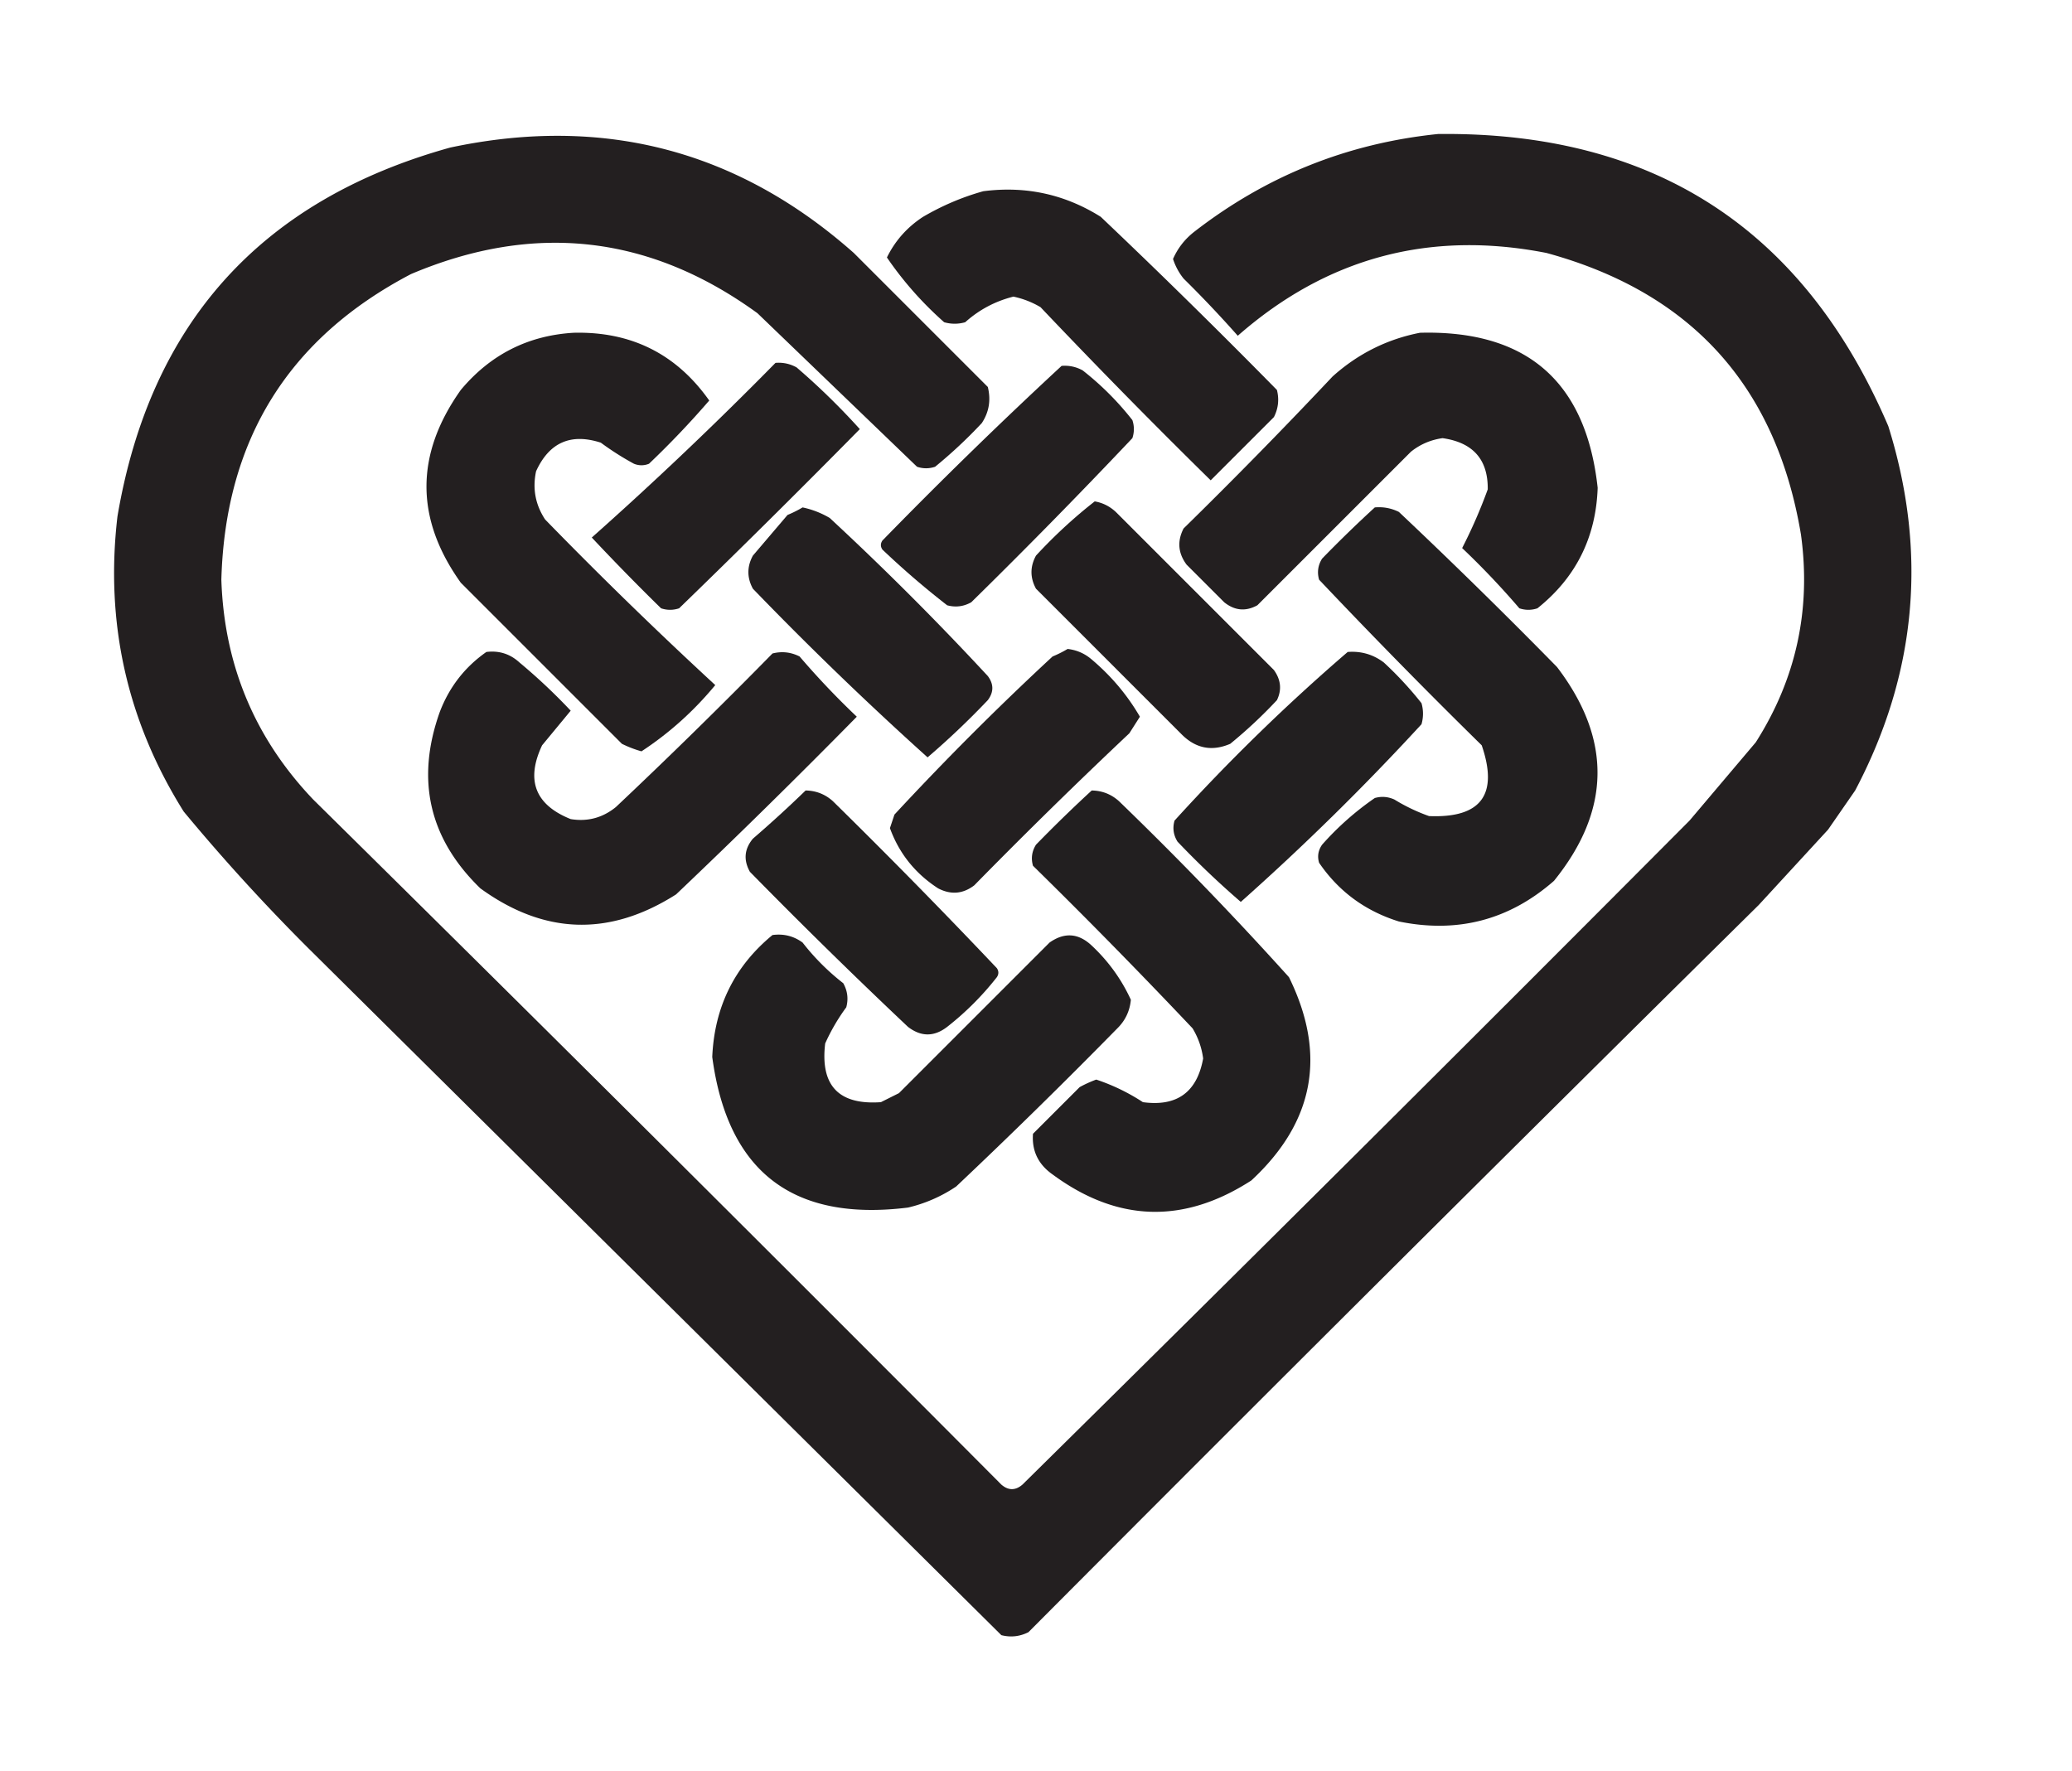
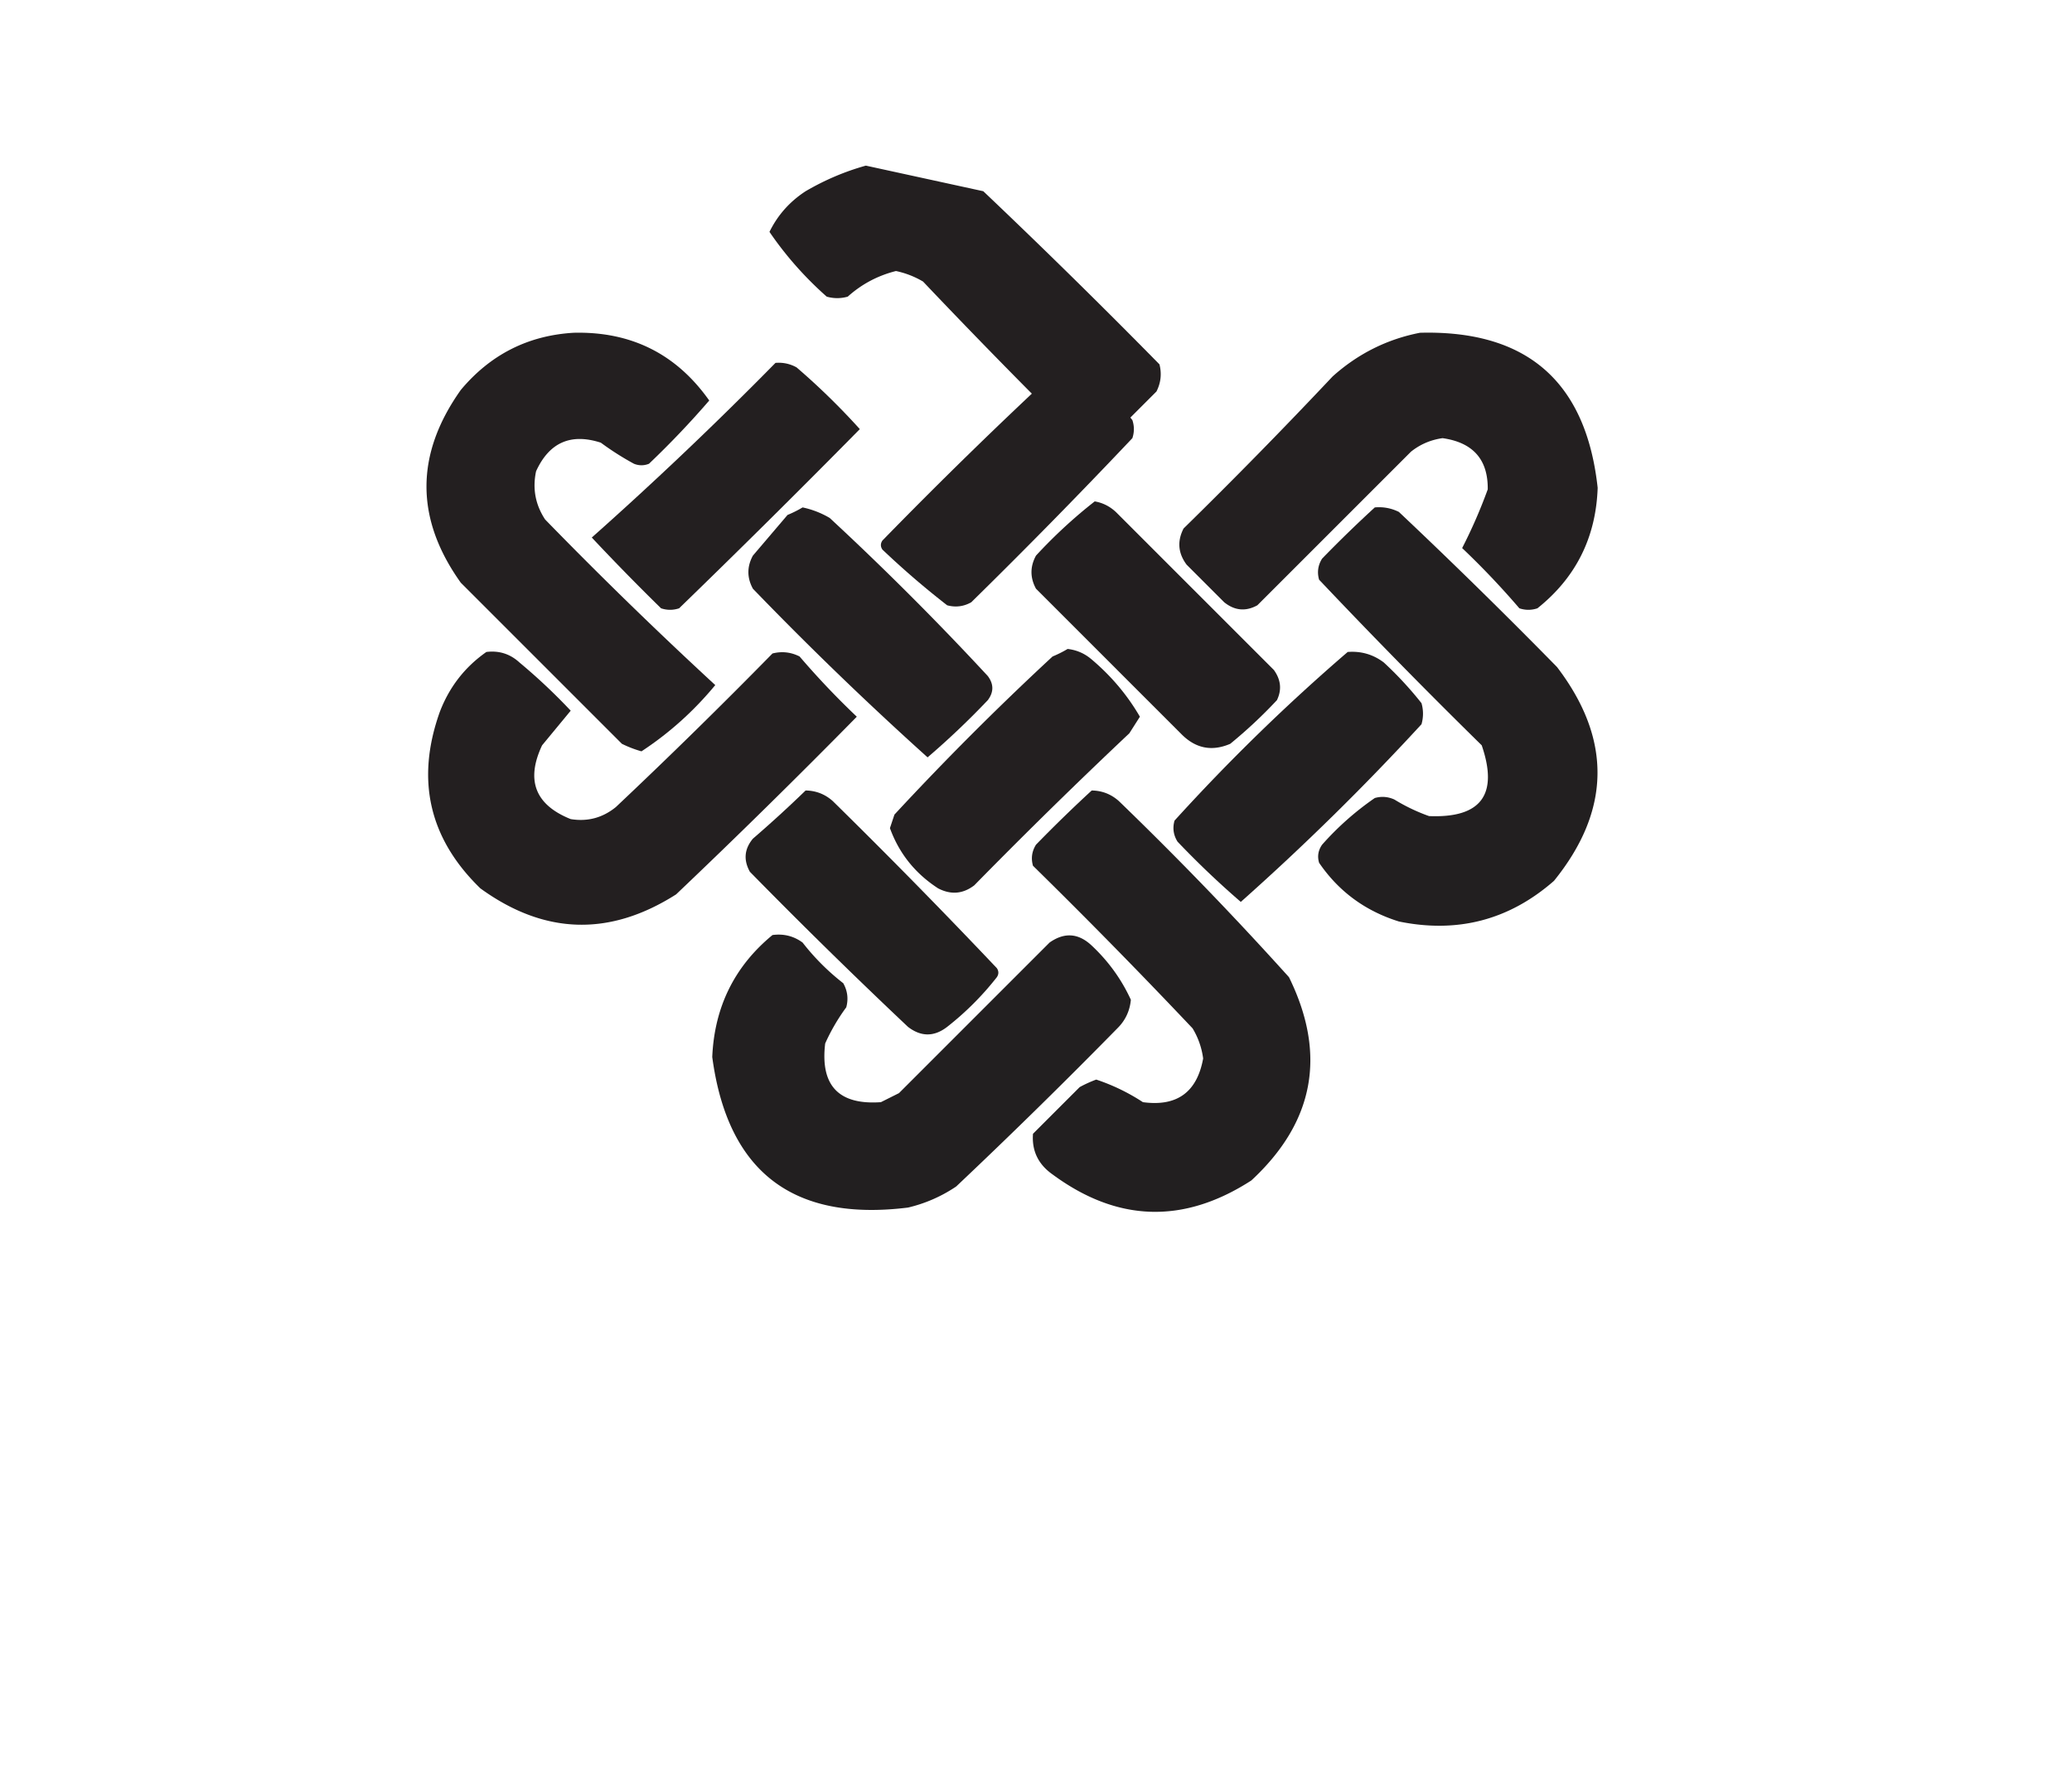
<svg xmlns="http://www.w3.org/2000/svg" data-bbox="37.882 44.485 596.801 498.932" height="588" width="688" shape-rendering="geometricPrecision" text-rendering="geometricPrecision" image-rendering="optimizeQuality" fill-rule="evenodd" clip-rule="evenodd" data-type="color">
  <g>
-     <path d="M477.5 44.5c71.619-.826 121.453 31.507 149.5 97 13.109 41.914 9.443 82.247-11 121l-9 13-23 25A41383.697 41383.697 0 0 0 341.5 542c-2.866 1.457-5.866 1.79-9 1L102 314.5a651.175 651.175 0 0 1-41-45c-18.8-29.991-26.134-62.658-22-98C49.88 107.286 86.713 66.453 149.5 49c50.78-10.807 95.447.86 134 35l44.5 44.5c1.075 4.358.408 8.358-2 12a158.709 158.709 0 0 1-15.5 14.5c-2 .667-4 .667-6 0l-53-51c-35.745-25.972-74.079-30.305-115-13-40.719 21.29-61.719 55.123-63 101.5.926 28.3 11.093 52.633 30.5 73A36761.28 36761.28 0 0 1 332.5 493c2.333 2 4.667 2 7 0A34512.545 34512.545 0 0 0 561 272.5l22-26c13.423-21.11 18.423-44.11 15-69-8.219-49.218-36.386-80.385-84.5-93.5-38.766-7.602-72.932 1.565-102.5 27.5a381.476 381.476 0 0 0-18-19 20.447 20.447 0 0 1-3.5-6.5c1.555-3.56 3.888-6.56 7-9 23.939-18.588 50.939-29.421 81-32.5Z" fill="#231f20" data-color="1" />
-     <path d="M326.5 63.5c14.082-1.818 27.082 1.015 39 8.5a2375.491 2375.491 0 0 1 58.5 57.5c.79 3.134.457 6.134-1 9l-21 21a2294.963 2294.963 0 0 1-56.5-57.5 29.669 29.669 0 0 0-9-3.5c-6.058 1.528-11.391 4.362-16 8.5a12.494 12.494 0 0 1-7 0c-7.263-6.424-13.596-13.591-19-21.5 2.731-5.568 6.731-10.068 12-13.5 6.388-3.733 13.055-6.566 20-8.5Z" fill="#231f20" data-color="1" />
+     <path d="M326.5 63.5a2375.491 2375.491 0 0 1 58.5 57.5c.79 3.134.457 6.134-1 9l-21 21a2294.963 2294.963 0 0 1-56.5-57.5 29.669 29.669 0 0 0-9-3.5c-6.058 1.528-11.391 4.362-16 8.5a12.494 12.494 0 0 1-7 0c-7.263-6.424-13.596-13.591-19-21.5 2.731-5.568 6.731-10.068 12-13.5 6.388-3.733 13.055-6.566 20-8.5Z" fill="#231f20" data-color="1" />
    <path d="M190.5 110.5c19.083-.459 34.083 7.041 45 22.5a295.854 295.854 0 0 1-20 21c-1.667.667-3.333.667-5 0a94.09 94.09 0 0 1-11-7c-9.974-3.23-17.14-.063-21.5 9.5-1.225 5.768-.225 11.101 3 16a1460.106 1460.106 0 0 0 56.5 55c-7.109 8.614-15.276 15.948-24.5 22a38.284 38.284 0 0 1-6.5-2.5L153 193.5c-15.184-21.258-15.184-42.591 0-64 9.841-11.768 22.341-18.102 37.5-19Z" fill="#231f20" data-color="1" />
    <path d="M471.5 110.5c35.494-.925 55.16 16.242 59 51.5-.572 16.478-7.239 29.812-20 40-2 .667-4 .667-6 0a268.134 268.134 0 0 0-19-20 169.01 169.01 0 0 0 8.5-19.5c.123-9.892-4.877-15.559-15-17-3.927.548-7.427 2.048-10.5 4.5l-51 51c-3.866 2.12-7.533 1.786-11-1L394 187.5c-2.828-3.802-3.161-7.802-1-12a1769.99 1769.99 0 0 0 49.5-50.5c8.401-7.534 18.068-12.367 29-14.5Z" fill="#231f20" data-color="1" />
    <path d="M257.5 120.5c2.489-.202 4.823.298 7 1.5a231.385 231.385 0 0 1 21 20.5 3695.495 3695.495 0 0 1-60 59.5c-2 .667-4 .667-6 0a768.578 768.578 0 0 1-23-23.5 1250.627 1250.627 0 0 0 61-58Z" fill="#231f20" data-color="1" />
    <path d="M352.5 121.5c2.489-.202 4.823.298 7 1.5a96.56 96.56 0 0 1 16.5 16.5c.667 2 .667 4 0 6a2053.544 2053.544 0 0 1-53.5 54.5c-2.53 1.422-5.197 1.755-8 1a282.114 282.114 0 0 1-21.5-18.5c-.667-1-.667-2 0-3a1619.895 1619.895 0 0 1 59.5-58Z" fill="#231f20" data-color="1" />
    <path d="M363.5 166.5c2.64.454 4.973 1.621 7 3.5l52.5 52.5c2.325 3.242 2.658 6.576 1 10a158.709 158.709 0 0 1-15.5 14.5c-6.012 2.582-11.345 1.582-16-3L344 195.5c-2-3.667-2-7.333 0-11 6.096-6.602 12.596-12.602 19.5-18Z" fill="#221e1f" opacity=".999" data-color="2" />
    <path d="M456.5 168.5c2.82-.252 5.486.248 8 1.5a1908.49 1908.49 0 0 1 52.5 51.5c18.255 23.935 17.922 47.601-1 71-14.841 13.003-32.007 17.503-51.5 13.5-11.176-3.486-20.009-9.986-26.5-19.5-.635-2.135-.301-4.135 1-6a96.157 96.157 0 0 1 17.5-15.5c2.213-.626 4.38-.459 6.5.5a60.803 60.803 0 0 0 11.5 5.5c17.281.717 23.114-7.116 17.5-23.5a2098.03 2098.03 0 0 1-54-55c-.706-2.471-.373-4.805 1-7a416.662 416.662 0 0 1 17.5-17Z" fill="#221f20" data-color="3" />
    <path d="M266.5 168.5a29.749 29.749 0 0 1 9 3.5 974.348 974.348 0 0 1 52.5 52.5c2 2.667 2 5.333 0 8a268.134 268.134 0 0 1-20 19 1146.336 1146.336 0 0 1-58-56c-2-3.667-2-7.333 0-11l11.5-13.5a38.715 38.715 0 0 0 5-2.5Z" fill="#231f20" data-color="1" />
    <path d="M161.5 216.5c4.219-.521 7.886.646 11 3.5a192.01 192.01 0 0 1 17 16l-9.5 11.5c-5.469 11.601-2.302 19.768 9.5 24.5 5.591.915 10.591-.419 15-4a1877.715 1877.715 0 0 0 52-51c3.134-.79 6.134-.457 9 1a268.134 268.134 0 0 0 19 20 2500.729 2500.729 0 0 1-60 59c-22.109 14.077-43.776 13.411-65-2-16.997-16.495-21.497-35.995-13.5-58.5 3.15-8.307 8.317-14.973 15.5-20Z" fill="#231f20" data-color="1" />
    <path d="M354.5 215.5c3.016.341 5.682 1.507 8 3.5 6.488 5.478 11.822 11.811 16 19l-3.5 5.5a1835.78 1835.78 0 0 0-51.5 50.5c-3.758 2.869-7.758 3.202-12 1-7.632-4.951-12.965-11.618-16-20l1.5-4.5a974.348 974.348 0 0 1 52.5-52.5 38.715 38.715 0 0 0 5-2.5Z" fill="#231f20" data-color="1" />
    <path d="M447.5 216.5c4.466-.344 8.466.823 12 3.5a119.16 119.16 0 0 1 12.5 13.5 12.494 12.494 0 0 1 0 7 834.636 834.636 0 0 1-60 59 296.34 296.34 0 0 1-21-20c-1.373-2.195-1.706-4.529-1-7a650.942 650.942 0 0 1 57.5-56Z" fill="#221f20" data-color="3" />
    <path d="M267.5 262.5c3.428.047 6.428 1.213 9 3.5a2136.71 2136.71 0 0 1 54.5 55.5c.667 1 .667 2 0 3a96.56 96.56 0 0 1-16.5 16.5c-4.333 3.333-8.667 3.333-13 0a1908.49 1908.49 0 0 1-52.5-51.5c-2.18-3.914-1.846-7.581 1-11a406.074 406.074 0 0 0 17.5-16Z" fill="#221f1f" data-color="4" />
    <path d="M362.5 262.5c3.428.047 6.428 1.213 9 3.5a1166.108 1166.108 0 0 1 56.5 58.5c12.591 25.619 8.425 48.119-12.5 67.5-22.489 14.53-44.489 13.864-66-2-4.758-3.347-6.925-7.847-6.5-13.5l15.5-15.5a40.79 40.79 0 0 1 5.5-2.5 66.595 66.595 0 0 1 15.5 7.5c11.295 1.537 17.962-3.296 20-14.5a25.628 25.628 0 0 0-3.5-10 2026.326 2026.326 0 0 0-53-54c-.706-2.471-.373-4.805 1-7a467.188 467.188 0 0 1 18.5-18Z" fill="#221f20" data-color="3" />
    <path d="M256.5 310.5c3.719-.498 7.053.336 10 2.5a76.801 76.801 0 0 0 13.5 13.5c1.422 2.53 1.755 5.197 1 8a65.412 65.412 0 0 0-7 12c-1.679 13.987 4.487 20.487 18.5 19.5l6-3 50-50c4.931-3.481 9.597-3.148 14 1 5.551 5.203 9.884 11.203 13 18-.354 3.737-1.854 6.903-4.5 9.5a1984.112 1984.112 0 0 1-53.5 52.5 48.325 48.325 0 0 1-16 7c-38.234 4.758-59.901-11.909-65-50 .724-16.614 7.391-30.114 20-40.5Z" fill="#221f20" data-color="3" />
  </g>
</svg>